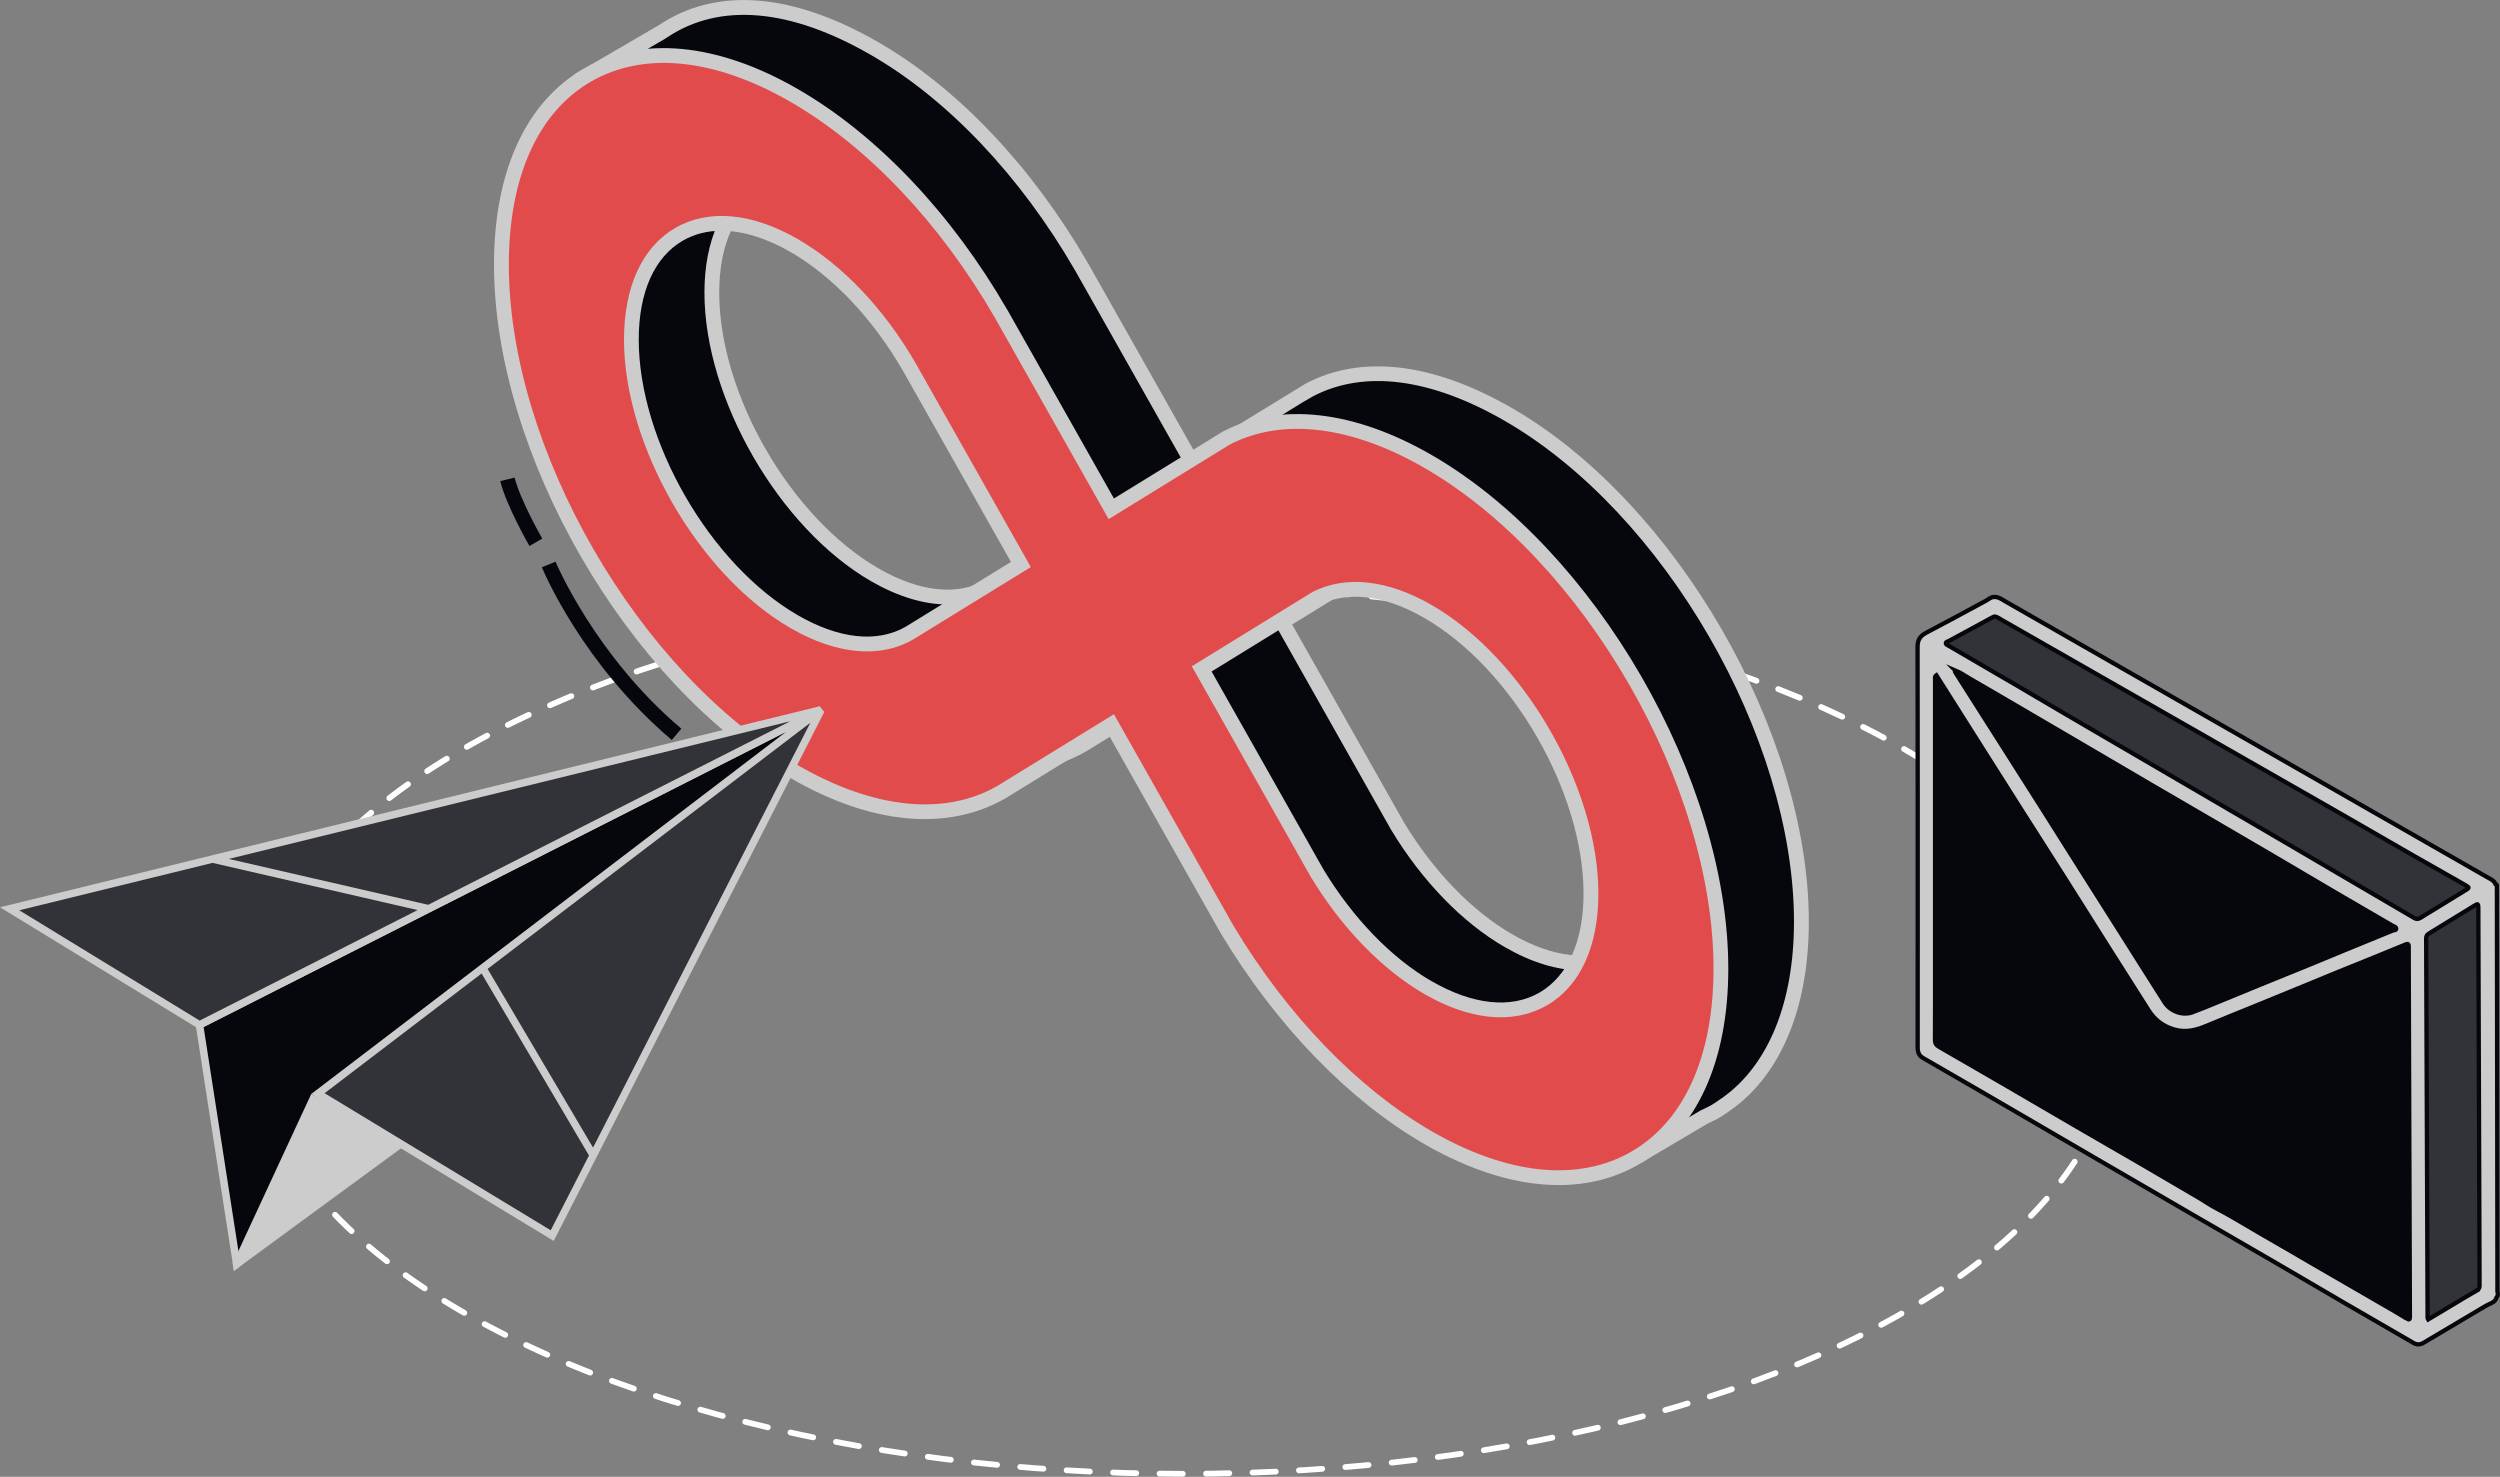
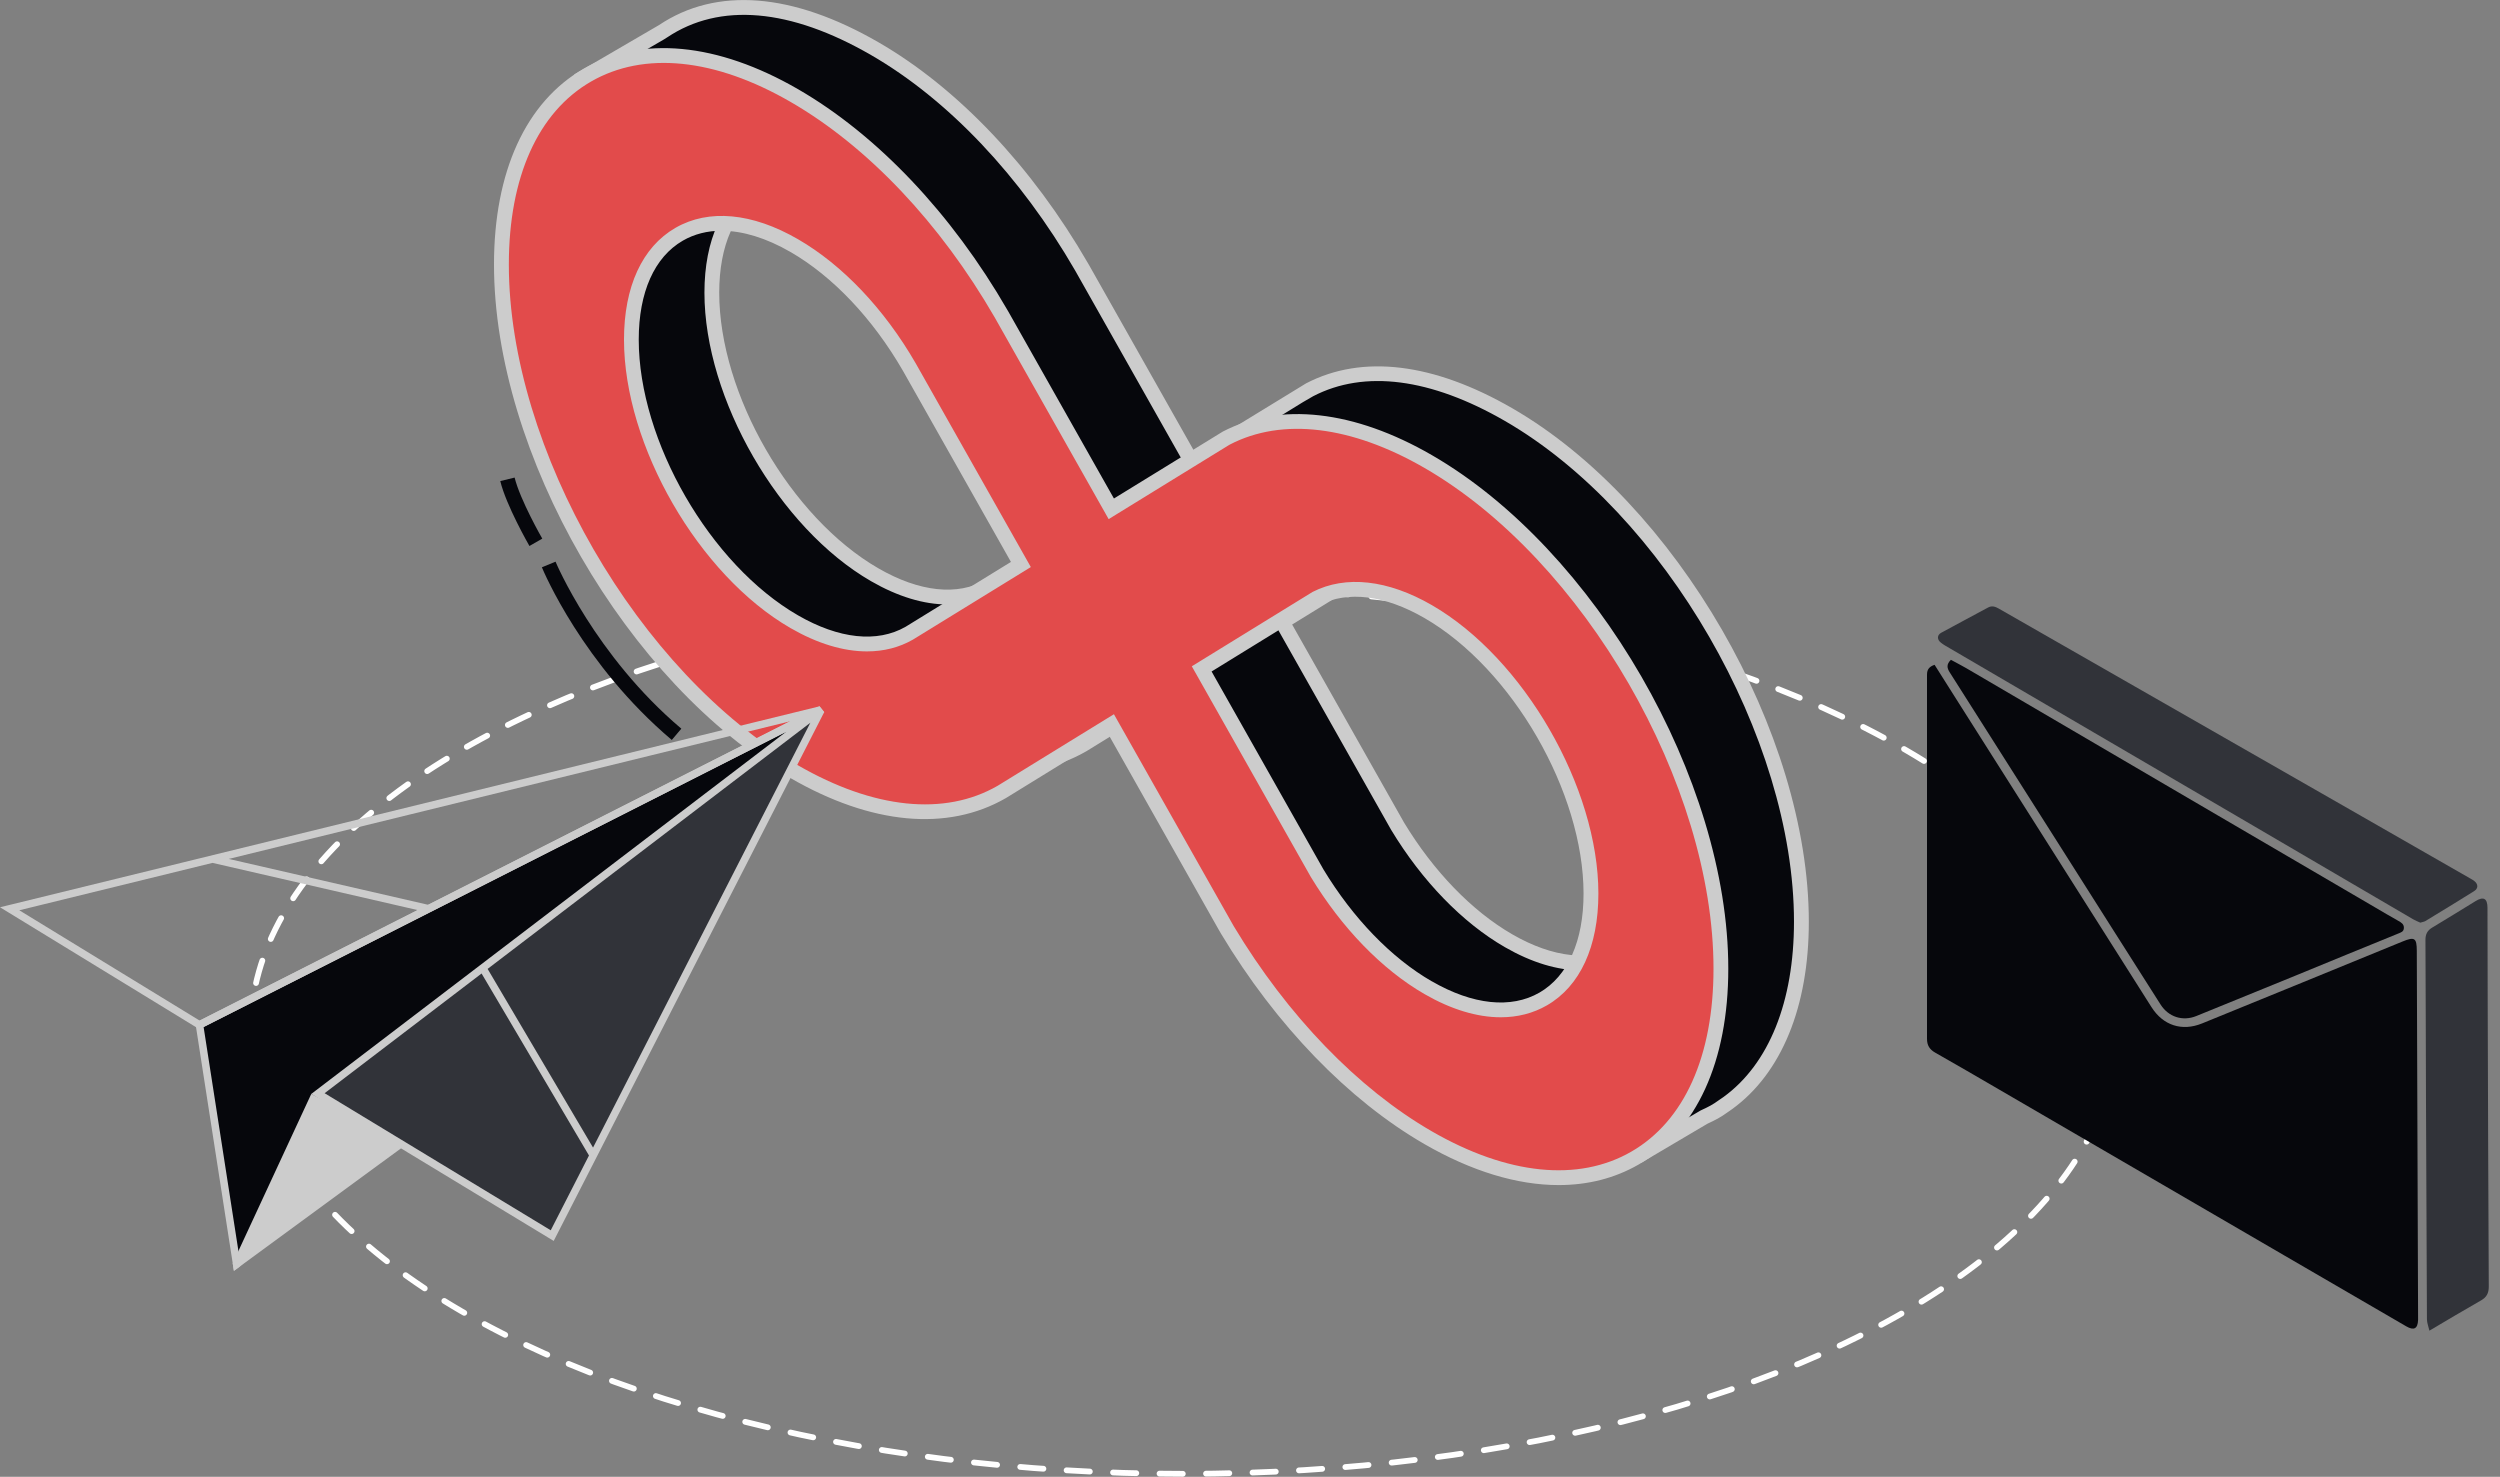
<svg xmlns="http://www.w3.org/2000/svg" id="Layer_2" viewBox="0 0 505.37 298.53">
  <rect x="0" y="0" width="505.37" height="298.53" fill="#808080" stroke="none" />
  <defs>
    <style>
      .cls-1 {
        fill: #06070c;
      }

      .cls-2 {
        fill: none;
        stroke: #fff;
        stroke-dasharray: 4.7 4.7;
        stroke-linecap: round;
        stroke-linejoin: round;
        stroke-width: 1.17px;
      }

      .cls-3 {
        fill: #e24b4b;
      }

      .cls-4, .cls-5 {
        fill: #ccc;
      }

      .cls-6 {
        fill: #313339;
      }

      .cls-5 {
        stroke: #06070c;
        stroke-miterlimit: 10;
        stroke-width: .87px;
      }
    </style>
  </defs>
  <g id="_圖層_1" data-name="圖層_1">
    <g>
      <ellipse class="cls-2" cx="239.25" cy="208.33" rx="188.58" ry="89.6" />
      <g>
        <g>
          <path class="cls-1" d="M364.14,186.33c0-37.69-26.55-83.68-59.19-102.52-15.24-8.8-29.14-10.77-40.18-5.04l-2.13,1.23-21.73,13.38-22.11-39.14-.16-.28c-11.18-19.34-26.03-35.01-41.82-44.13C159.68-.07,144.84-.92,134.03,6.31l-.62.39-15.78,9.17.92,16.69h0c-.6,3.54-.93,7.35-.93,11.44,0,37.68,26.55,83.67,59.19,102.52,15.81,9.13,30.67,10.6,41.85,4.15l.15-.09,22.09-13.6,23.03,40.76.43.74c11.02,18.35,25.43,33.28,40.58,42.02,8.75,5.05,17.05,7.62,24.53,7.99l2.78,4.5,12.26-7.22c1.66-.77,2.42-1.15,3.9-2.22l.83-.57h0c9.25-6.72,14.89-19.32,14.89-36.66ZM200.08,118.51c-6.22,3.58-14.48,2.76-23.26-2.31-18.15-10.48-32.93-36.06-32.93-57.03s14.77-29.49,32.93-19.01c8.78,5.07,17.04,13.78,23.25,24.53l22.56,39.94-22.55,13.88ZM304.95,190.17c-8.37-4.83-16.33-13.06-22.45-23.18l-23.31-41.26,23.19-14.27c6.13-3.14,14.14-2.19,22.57,2.68,18.15,10.48,32.92,36.07,32.92,57.03s-14.77,29.49-32.92,19.01Z" />
          <path class="cls-4" d="M331.76,235.03l-3.14-5.09c-7.76-.53-15.97-3.27-24.42-8.14-15.36-8.87-29.96-23.98-41.11-42.54l-.44-.76-22.27-39.43-20.77,12.79c-11.84,6.84-27.24,5.37-43.54-4.04-33.05-19.08-59.94-65.65-59.94-103.81,0-3.95.31-7.81.92-11.47l-.96-17.49,17.14-9.99c11.6-7.76,26.94-6.56,44.34,3.48,16.02,9.25,31.07,25.11,42.37,44.68l.17.29,21.35,37.79,22.57-13.81c11.37-5.91,25.76-4.15,41.68,5.04,33.05,19.08,59.94,65.65,59.94,103.81,0,17.16-5.51,30.61-15.51,37.87l-.85.59c-1.59,1.15-2.46,1.57-4.12,2.35l-13.39,7.9ZM241.45,134.89l24.21,42.83c10.88,18.12,25.1,32.86,40.04,41.48,8.32,4.8,16.34,7.42,23.86,7.79l.79.04,2.42,3.93,11-6.48c1.7-.79,2.39-1.13,3.78-2.14l.86-.59c9.17-6.66,14.24-19.25,14.24-35.43,0-37.21-26.22-82.62-58.44-101.23-14.99-8.65-28.39-10.38-38.75-5l-2.07,1.2-23.02,14.17-23.03-40.77c-11.04-19.1-25.7-34.58-41.27-43.57-16.34-9.44-30.59-10.67-41.21-3.56l-.65.41-15.04,8.74.76,13.89.49-.15-.39,2.37c-.6,3.57-.91,7.33-.91,11.19,0,37.21,26.22,82.62,58.44,101.22,15.33,8.85,29.66,10.32,40.36,4.15l23.53-14.48ZM319.63,196.16c-4.77,0-10.02-1.58-15.43-4.7h0c-8.57-4.94-16.73-13.36-22.98-23.7l-24.04-42.55,24.41-15.03c6.71-3.43,15.23-2.47,24.1,2.66,18.57,10.72,33.67,36.88,33.67,58.32,0,10.69-3.69,18.72-10.4,22.59-2.79,1.61-5.94,2.41-9.34,2.41ZM261.2,126.24l22.61,40.01c5.97,9.88,13.75,17.92,21.89,22.62h0c8.3,4.79,16.03,5.6,21.78,2.29,5.74-3.32,8.91-10.42,8.91-20,0-20.49-14.43-45.49-32.18-55.73-7.97-4.6-15.48-5.54-21.15-2.64l-21.86,13.46ZM191.52,122.19c-4.77,0-10.03-1.58-15.45-4.71-18.57-10.72-33.67-36.88-33.67-58.32,0-10.7,3.69-18.72,10.4-22.59,6.71-3.87,15.5-3.06,24.76,2.29,9,5.2,17.45,14.1,23.8,25.08l23.28,41.2-23.82,14.66c-2.78,1.6-5.92,2.39-9.3,2.39ZM162.15,37.15c-2.88,0-5.53.67-7.85,2.01-5.74,3.32-8.91,10.42-8.91,20,0,20.49,14.43,45.49,32.18,55.73,8.29,4.79,16.01,5.61,21.75,2.33l21.31-13.12-21.86-38.68c-6.08-10.51-14.14-19.03-22.7-23.97-4.94-2.85-9.68-4.3-13.92-4.3Z" />
        </g>
        <g>
          <path class="cls-3" d="M288.68,93.29c-15.24-8.8-29.71-10.48-40.75-4.75l-.39.22-22.89,14.09-22.11-39.14-.16-.28c-11.18-19.34-26.03-35.01-41.82-44.13C127.91.46,101.36,15.79,101.36,53.48s26.55,83.67,59.19,102.52c15.81,9.13,30.67,10.6,41.85,4.15l.15-.09,22.09-13.6,23.03,40.76.43.74c11.02,18.35,25.43,33.28,40.58,42.02,32.64,18.84,59.19,3.51,59.19-34.17s-26.55-83.68-59.19-102.52ZM183.81,127.99c-6.22,3.58-14.48,2.76-23.26-2.32-18.15-10.48-32.93-36.06-32.93-57.03s14.77-29.49,32.93-19.01c8.78,5.07,17.04,13.78,23.25,24.53l22.56,39.94-22.55,13.88ZM288.68,199.65c-8.37-4.83-16.33-13.06-22.45-23.18l-23.31-41.26,23.19-14.27c6.13-3.14,14.14-2.19,22.57,2.68,18.15,10.48,32.92,36.07,32.92,57.03s-14.77,29.49-32.92,19.01Z" />
          <path class="cls-4" d="M315.07,239.56c-8.36,0-17.59-2.78-27.13-8.29-15.36-8.87-29.97-23.98-41.12-42.54l-.44-.76-22.27-39.43-20.77,12.79c-11.85,6.84-27.24,5.37-43.54-4.04-33.05-19.08-59.94-65.65-59.94-103.81,0-18.78,6.43-32.84,18.1-39.58,11.67-6.74,27.06-5.28,43.33,4.11,16.02,9.25,31.07,25.11,42.37,44.68l.17.29,21.35,37.79,22.01-13.53c11.56-6.01,26.55-4.31,42.24,4.75,33.05,19.08,59.94,65.65,59.94,103.82,0,18.78-6.43,32.84-18.1,39.58-4.83,2.79-10.29,4.17-16.2,4.17ZM225.18,144.38l24.21,42.83c10.88,18.12,25.11,32.86,40.04,41.48,15.31,8.83,29.63,10.3,40.34,4.11,10.71-6.18,16.61-19.32,16.61-36.99,0-37.21-26.21-82.62-58.44-101.23h0c-14.78-8.53-28.74-10.21-39.32-4.72l-.34.2-24.17,14.88-23.03-40.77c-11.04-19.1-25.7-34.58-41.27-43.57-15.3-8.84-29.63-10.29-40.34-4.11-10.71,6.18-16.61,19.32-16.61,36.99,0,37.21,26.21,82.62,58.44,101.22,15.33,8.85,29.66,10.32,40.36,4.15l23.53-14.48ZM303.36,205.64c-4.77,0-10.02-1.58-15.42-4.7-8.57-4.95-16.73-13.37-22.98-23.7l-24.04-42.55,24.41-15.03c6.71-3.43,15.22-2.47,24.11,2.66,18.57,10.72,33.67,36.88,33.67,58.32,0,10.69-3.69,18.72-10.4,22.59-2.79,1.61-5.94,2.41-9.34,2.41ZM289.43,198.36c8.3,4.79,16.03,5.6,21.77,2.29,5.74-3.32,8.91-10.42,8.91-20,0-20.49-14.43-45.49-32.18-55.73-7.97-4.6-15.48-5.54-21.15-2.64l-21.86,13.46,22.61,40.01c5.97,9.87,13.75,17.92,21.9,22.62h0ZM175.26,131.68c-4.77,0-10.03-1.58-15.45-4.71-18.57-10.72-33.67-36.88-33.67-58.32,0-10.7,3.69-18.72,10.4-22.59,6.71-3.87,15.51-3.06,24.76,2.29,9,5.2,17.46,14.1,23.8,25.08l23.28,41.2-23.82,14.66c-2.78,1.6-5.92,2.39-9.3,2.39ZM145.88,46.64c-2.88,0-5.53.67-7.85,2.01-5.74,3.32-8.91,10.42-8.91,20,0,20.49,14.43,45.49,32.18,55.73,8.29,4.79,16.01,5.61,21.75,2.33l21.31-13.12-21.86-38.68c-6.08-10.51-14.14-19.03-22.7-23.97-4.94-2.85-9.68-4.29-13.92-4.29Z" />
        </g>
        <path class="cls-1" d="M135.8,149.58c-18.01-15.23-25.93-34.11-26.26-34.9l2.76-1.14c.08.19,8,19.02,25.43,33.76l-1.93,2.28Z" />
        <path class="cls-1" d="M107.03,110.38c-.19-.33-4.72-8.25-5.9-13.13l2.9-.71c1.08,4.46,5.54,12.27,5.59,12.34l-2.59,1.49Z" />
      </g>
      <g>
        <g>
          <polygon class="cls-1" points="40.32 207.18 47.84 255.55 166 143.48 40.32 207.18" />
          <path class="cls-4" d="M47.28,256.9l-7.79-50.15.49-.25,125.69-63.72.94,1.18-118.28,112.18-1.05.77ZM41.16,207.61l7.21,46.39,113.33-107.49-120.54,61.1Z" />
        </g>
        <polygon class="cls-4" points="62.92 221.14 47.04 255.38 47.28 256.9 82.39 231.16 62.92 221.14" />
-         <polygon class="cls-6" points="166 143.48 1.95 183.71 40.32 207.18 166 143.48" />
        <polygon class="cls-6" points="166 143.48 111.63 249.77 64.27 221.06 166 143.48" />
        <path class="cls-4" d="M166.61,143.96l-.94-1.18h0,0l-126,30.9h0S1.77,182.97,1.77,182.97l-1.77.43,40.29,24.65,46.45-23.54h0s70.61-35.79,70.61-35.79l1.63-.84-34.72,26.48-60.45,46.1-.89.68,49.01,29.71,8.04-15.71h0l46.64-91.18h0ZM40.36,206.31L3.9,184.01l39.06-9.58,41.46,9.54-44.07,22.34ZM86.54,182.9l-40.3-9.27,85.15-20.88,28.36-6.95-73.21,37.11ZM111.33,248.7l-45.71-27.71,31.73-24.2,21.71,36.79-7.73,15.12ZM119.88,231.98l-21.31-36.12,40.8-31.12,24.44-18.64-43.92,85.87Z" />
      </g>
      <g>
        <g>
          <path class="cls-1" d="M391.06,134.37c1.31,2.07,2.6,4.12,3.9,6.17,13.32,21.02,26.63,42.04,39.96,63.05,2.34,3.69,6.14,4.95,10.21,3.3,13.53-5.5,27.04-11.04,40.55-16.57,2.41-.99,2.86-.73,2.87,1.85.09,24.75.17,49.49.26,74.24,0,.13,0,.26,0,.4-.06,1.8-.84,2.21-2.4,1.3-8.22-4.78-16.45-9.56-24.67-14.34-19.22-11.18-38.43-22.36-57.65-33.54-4.3-2.5-8.59-5-12.91-7.45-1.12-.64-1.64-1.47-1.64-2.78.02-24.55.02-49.1,0-73.64,0-1.08.51-1.62,1.53-1.97Z" />
          <path class="cls-1" d="M394.37,133.38c1.02.56,2.07,1.09,3.09,1.68,14.14,8.28,28.28,16.56,42.42,24.84,13.43,7.86,26.87,15.71,40.31,23.57,1.53.9,3.06,1.8,4.61,2.67.6.34,1.17.66,1.14,1.45-.03.78-.63.91-1.23,1.16-6.88,2.79-13.75,5.63-20.63,8.45-6.69,2.74-13.39,5.47-20.1,8.19-2.75,1.11-5.62.21-7.24-2.35-6.37-9.99-12.7-20-19.05-30.01-7.85-12.37-15.69-24.74-23.55-37.1-.55-.86-.73-1.61.23-2.55Z" />
          <path class="cls-6" d="M489.27,186.52c-.46-.22-.99-.41-1.46-.69-11.82-6.91-23.63-13.83-35.44-20.74-19.74-11.54-39.48-23.07-59.22-34.62-.28-.16-.54-.36-.8-.56-.8-.61-.81-1.53.06-2,3.15-1.72,6.32-3.39,9.47-5.1.77-.42,1.46-.19,2.14.2,23.67,13.55,47.35,27.09,71.02,40.64,8.17,4.67,16.33,9.35,24.49,14.03.23.13.46.26.66.43.79.62.81,1.49-.05,2.03-3.26,2.04-6.55,4.04-9.84,6.04-.27.16-.62.2-1.02.33Z" />
          <path class="cls-6" d="M491.1,268.99c-.18-.81-.49-1.55-.5-2.3-.08-14.69-.14-29.38-.19-44.08-.04-10.87-.05-21.74-.11-32.61,0-1.15.38-1.91,1.38-2.5,2.94-1.75,5.84-3.57,8.76-5.35,1.6-.98,2.39-.55,2.4,1.35.03,6.23.02,12.45.04,18.68.06,19.3.12,38.61.22,57.91,0,1.32-.43,2.14-1.57,2.79-3.43,1.95-6.82,3.98-10.43,6.11Z" />
        </g>
-         <path class="cls-5" d="M504.85,260.92c0-.41,0-.82,0-1.22l-.11-80.38c.02-.23.07-.53-.28-.6-.33-.79-1.09-1.06-1.75-1.44-3.85-2.21-7.71-4.41-11.56-6.62l-85.65-49.02c-1.08-.62-2.15-1.53-3.51-.53-.34.25-.73.43-1.1.63-3.83,2.06-7.65,4.16-11.51,6.17-1.24.64-1.75,1.45-1.75,2.89.04,19.2.03,38.4.03,57.59,0,7.79,0,15.58-.01,23.37,0,.95.28,1.65,1.12,2.13,4.34,2.49,8.67,5,12.99,7.51,7.16,4.16,14.31,8.34,21.46,12.51,6.53,3.8,13.06,7.6,19.59,11.38,5.61,3.25,11.22,6.48,16.82,9.74,4.84,2.82,9.67,5.66,14.51,8.48,4.56,2.65,9.14,5.28,13.7,7.94.74.43,1.38.41,2.11-.03,4.19-2.5,8.4-4.97,12.59-7.47.78-.47,1.86-.61,2.15-1.71.39-.4.19-.87.15-1.31ZM486.47,266.53c-1.34-.84-2.71-1.62-4.08-2.42-4.91-2.84-9.82-5.68-14.73-8.52-3.54-2.05-7.06-4.13-10.62-6.16-3.02-1.73-5.96-3.59-9.06-5.19-1.23-.63-2.38-1.46-3.59-2.16-4.06-2.36-8.1-4.75-12.15-7.11-4.12-2.4-8.26-4.76-12.38-7.16-5.01-2.91-10.01-5.85-15.02-8.76-4.3-2.5-8.6-4.99-12.91-7.46-.57-.33-.78-.72-.78-1.38.03-5.97.02-11.94.02-17.91,0-18.31,0-36.63,0-54.94,0-.28-.12-.61.26-.86,1.03,1.64,2.06,3.27,3.09,4.89,2.51,3.96,5.01,7.93,7.52,11.89,2.31,3.65,4.61,7.3,6.93,10.94,2.68,4.21,5.38,8.42,8.05,12.63,3.1,4.9,6.18,9.81,9.28,14.71,2.68,4.24,5.37,8.48,8.07,12.71,1.19,1.86,2.83,3.12,4.97,3.79,2.39.75,4.56.21,6.75-.71,2.8-1.18,5.63-2.31,8.44-3.45,3.16-1.29,6.33-2.58,9.49-3.88,2.74-1.12,5.48-2.27,8.23-3.39,2.82-1.15,5.64-2.28,8.46-3.42,1.89-.77,3.77-1.54,5.65-2.32.42-.17.56-.03.56.37,0,.23,0,.46,0,.68.03,10.78.07,21.55.1,32.33l.14,41.84c0,.6-.08.8-.69.42ZM395.24,135.51c1.05.44,1.99,1.1,2.97,1.67,4.07,2.35,8.13,4.74,12.19,7.11,3.98,2.33,7.96,4.66,11.94,6.99,4.02,2.36,8.03,4.72,12.05,7.07,3.26,1.91,6.54,3.81,9.81,5.71,4.84,2.82,9.69,5.64,14.53,8.48,4.8,2.81,9.58,5.65,14.38,8.46,3.5,2.05,7.02,4.07,10.52,6.12.28.16.75.26.76.6.02.37-.47.29-.73.4-3.27,1.35-6.55,2.68-9.82,4.02-2.32.95-4.64,1.92-6.96,2.87-3.23,1.32-6.47,2.62-9.7,3.94-3.16,1.29-6.31,2.6-9.48,3.89-1.51.62-3.02,1.25-4.55,1.81-1.92.7-4.42-.19-5.57-2-2.94-4.6-5.84-9.22-8.76-13.83-2.61-4.12-5.23-8.24-7.84-12.37-2.72-4.29-5.42-8.6-8.14-12.89-2.73-4.32-5.48-8.62-8.22-12.93-3.12-4.9-6.23-9.8-9.35-14.7-.07-.11-.14-.21-.02-.41ZM489.27,185.55c-.44.28-.8.28-1.25.02-4.59-2.7-9.19-5.38-13.78-8.07-4.3-2.52-8.59-5.04-12.89-7.56l-43.26-25.25c-3.49-2.04-6.96-4.11-10.45-6.15-4.55-2.66-9.11-5.3-13.66-7.96-.24-.14-.63-.26-.63-.56,0-.31.41-.33.64-.46,2.9-1.59,5.82-3.17,8.73-4.74.17-.09.37-.15.51-.2.56.09.93.42,1.34.65l69.16,39.54c4.64,2.66,9.26,5.35,13.9,8.01,3.55,2.04,7.12,4.05,10.68,6.07.15.09.3.19.45.28.38.23.27.4-.04.59-1.97,1.21-3.94,2.42-5.91,3.63-1.18.72-2.36,1.42-3.53,2.16ZM500.65,260.89c-1.66.94-3.28,1.94-4.92,2.92-1.63.97-3.25,1.94-4.89,2.92-.18-.32-.11-.6-.11-.87l-.29-76.14c0-.45.13-.74.53-.99,3.09-1.88,6.17-3.78,9.25-5.67.7-.43.75-.38.77.46l.25,76.36c0,.5-.16.75-.6,1Z" />
      </g>
    </g>
  </g>
</svg>